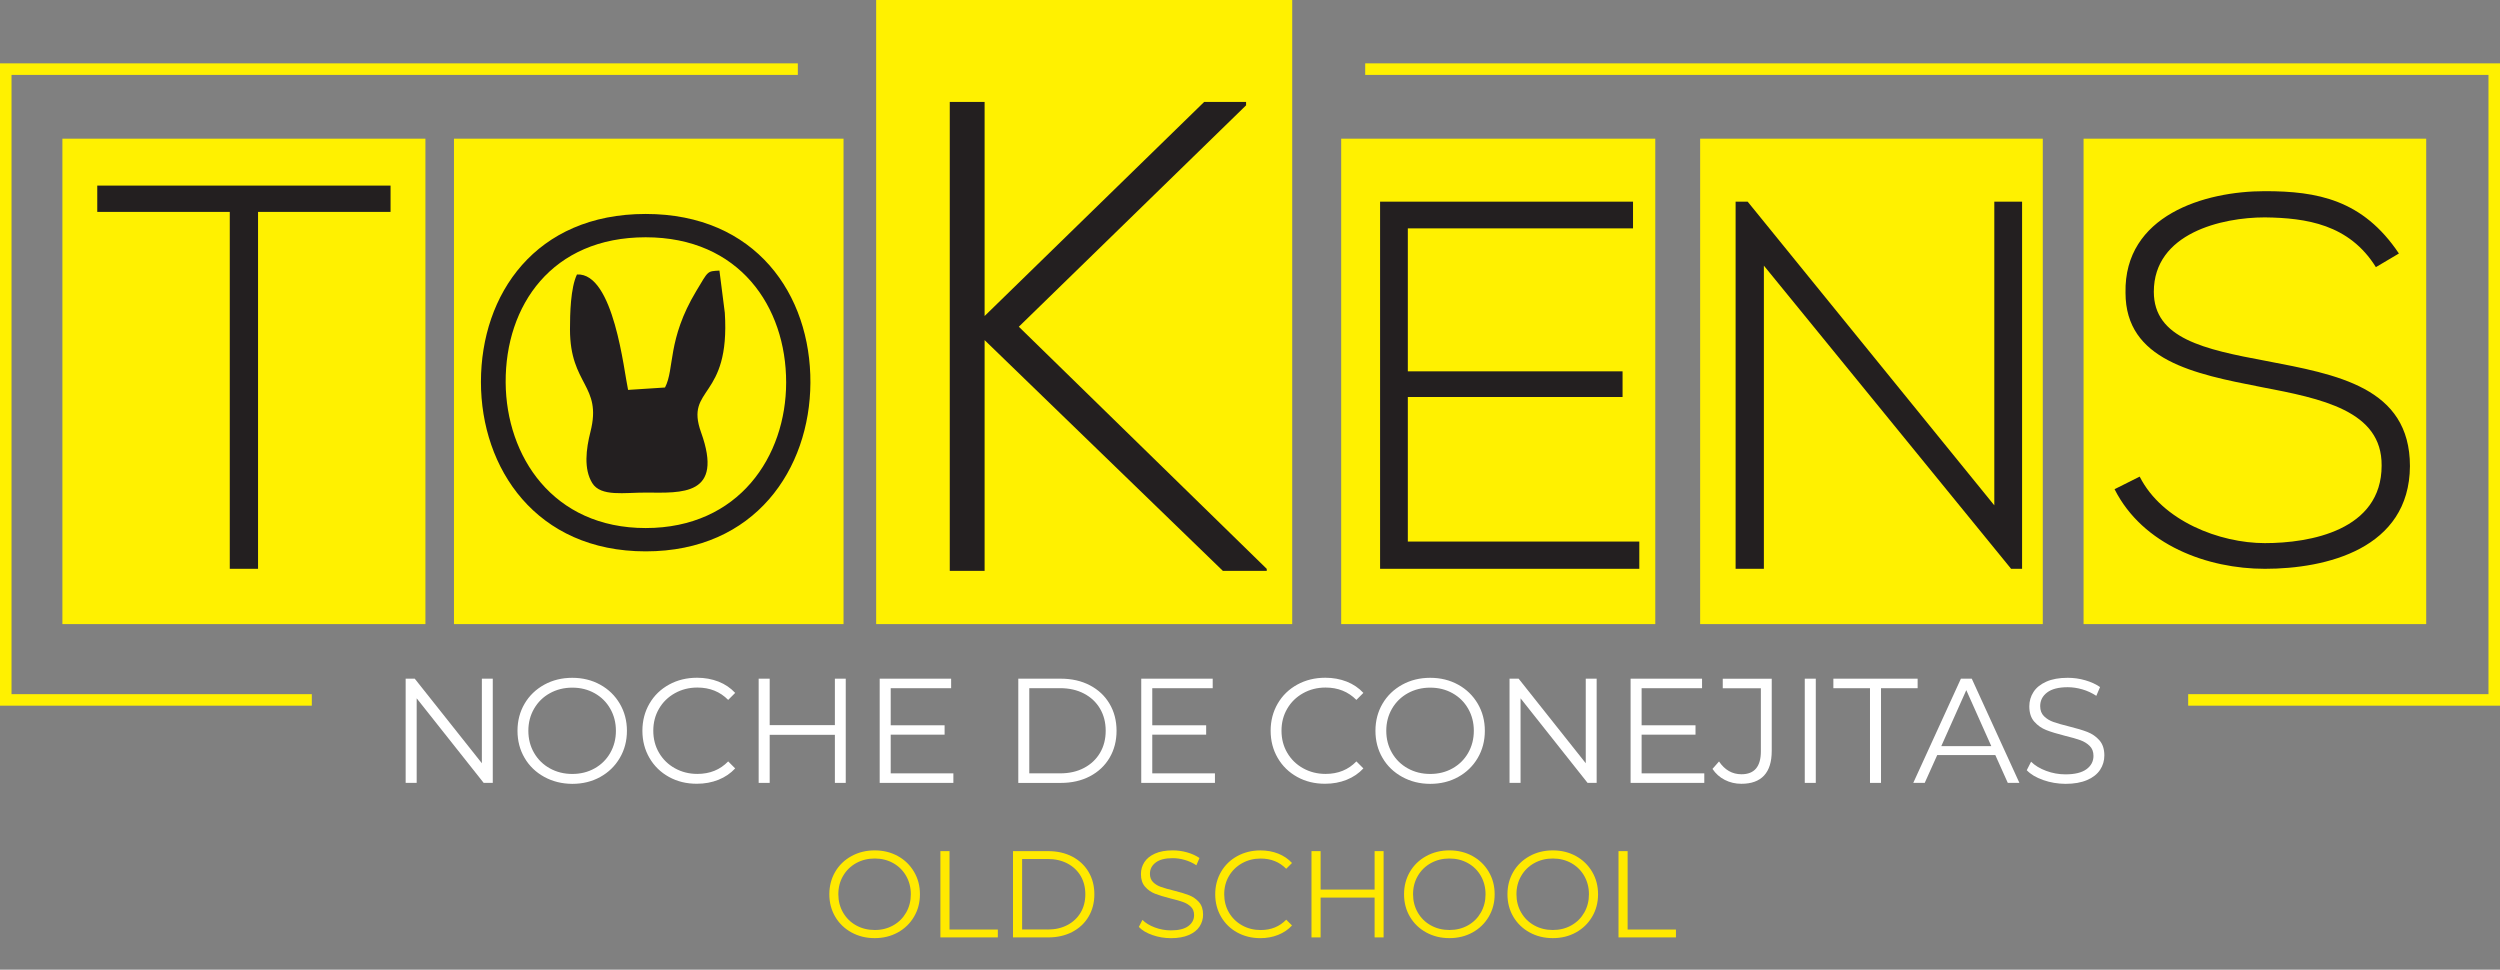
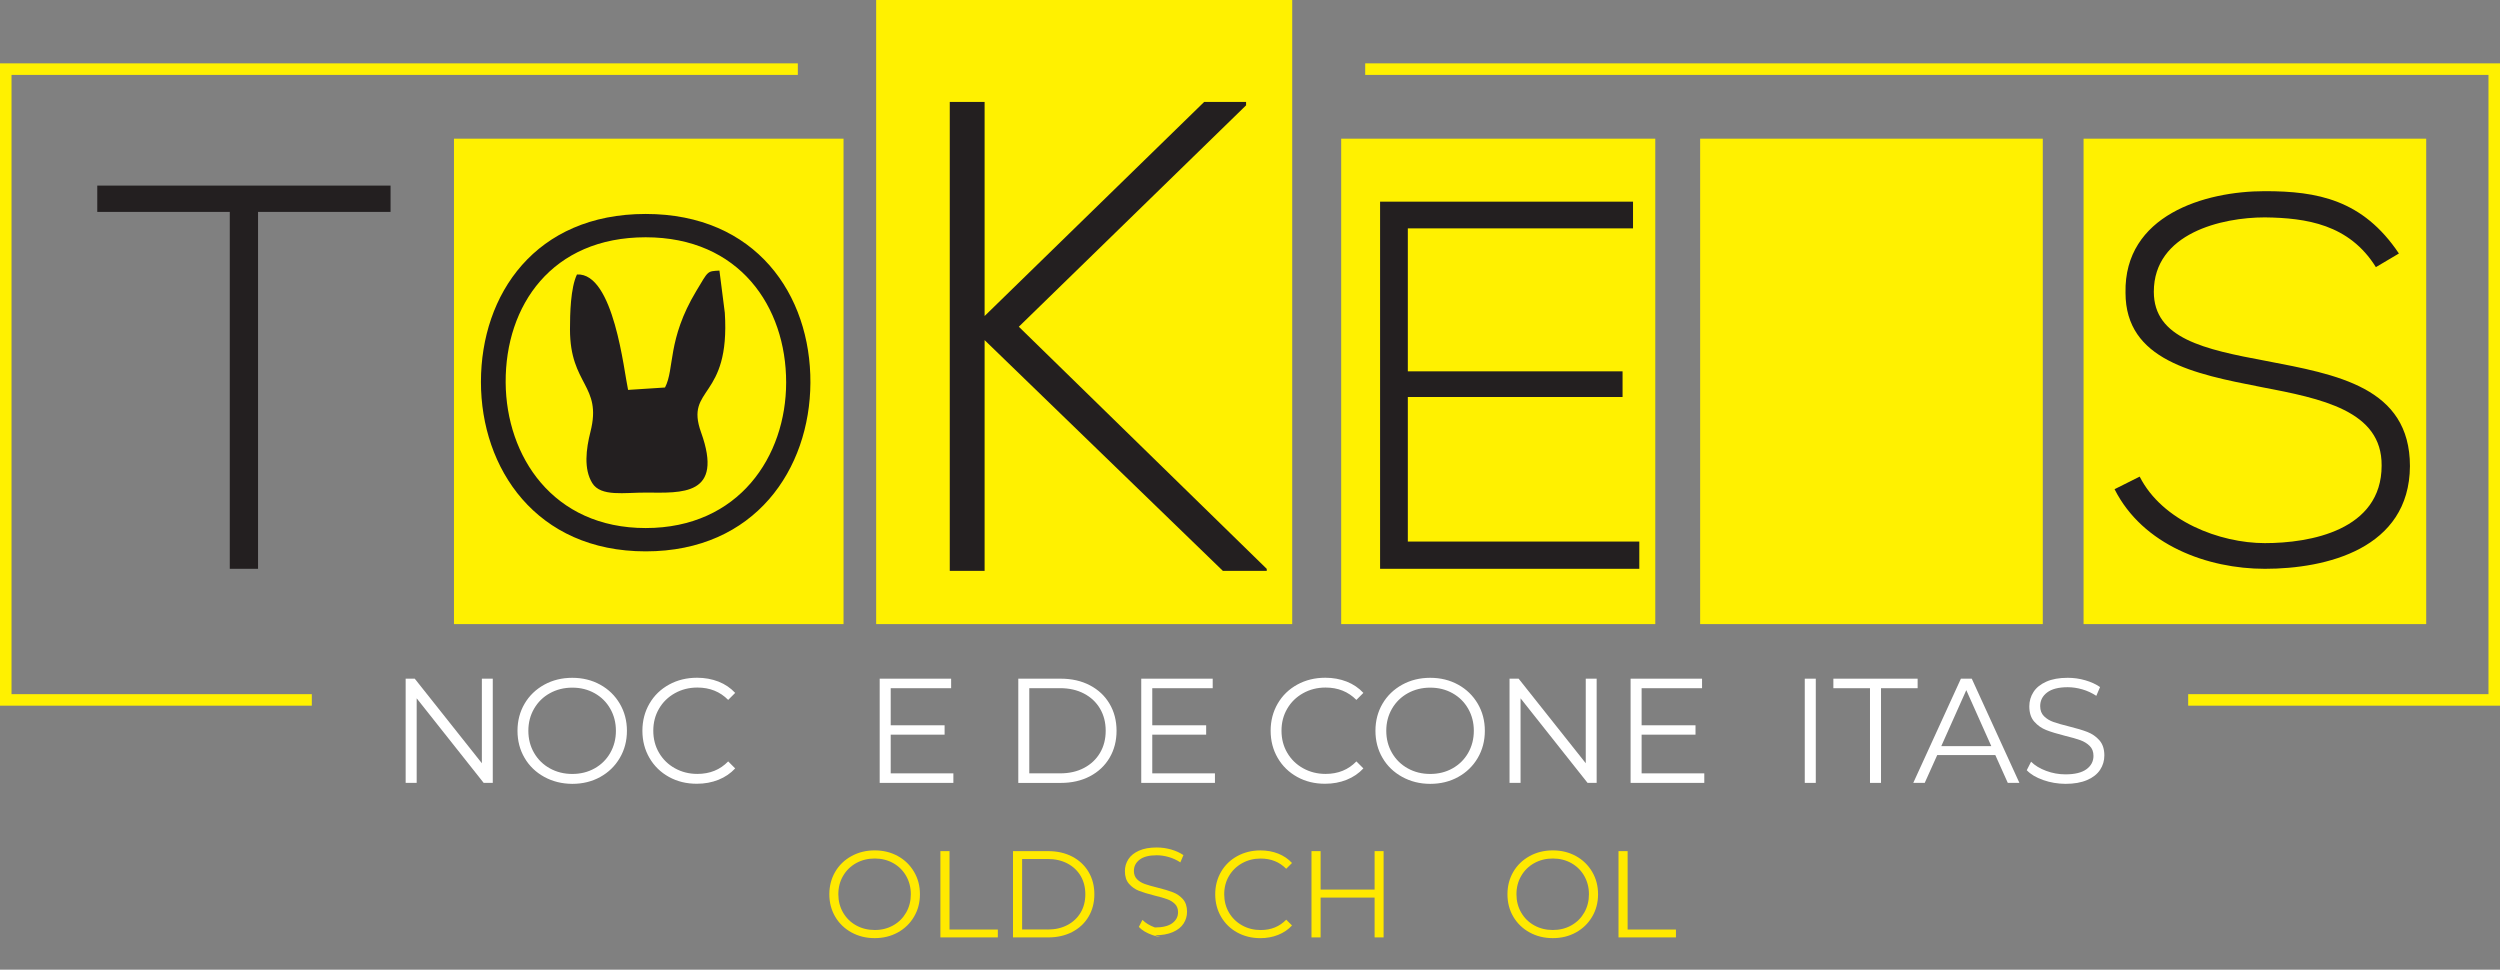
<svg xmlns="http://www.w3.org/2000/svg" version="1.1" id="Capa_1" x="0px" y="0px" viewBox="0 0 802.96 311.45" style="enable-background:new 0 0 802.96 311.45;" xml:space="preserve">
  <rect x="0" y="0" width="802.96" height="311.45" fill="#808080" stroke="none" />
  <style type="text/css">
	.st0{fill:#FFFFFF;}
	.st1{fill-rule:evenodd;clip-rule:evenodd;fill:#FFFFFF;}
	.st2{display:none;fill:#FFFFFF;}
	.st3{display:none;}
	.st4{display:inline;}
	.st5{fill:none;stroke:#FFFFFF;stroke-width:10;stroke-miterlimit:10;}
	.st6{fill:#E5D800;}
	.st7{fill-rule:evenodd;clip-rule:evenodd;fill:#FFF100;}
	.st8{fill:#231F20;}
	.st9{fill-rule:evenodd;clip-rule:evenodd;fill:#231F20;}
	.st10{fill:#FFF100;}
	.st11{fill:#FFE900;}
	.st12{opacity:0.69;fill:#81000D;}
	.st13{fill:#BE272D;}
	.st14{fill:#666666;}
	.st15{fill:#FFFF00;}
	.st16{fill:#971D26;}
	.st17{fill:#FFCC00;}
	.st18{opacity:0.57;}
	.st19{clip-path:url(#SVGID_9_);}
	.st20{clip-path:url(#SVGID_11_);fill:url(#SVGID_12_);}
	.st21{opacity:0.88;}
	.st22{clip-path:url(#SVGID_14_);}
	.st23{clip-path:url(#SVGID_16_);fill:url(#SVGID_17_);}
	.st24{clip-path:url(#SVGID_19_);}
	.st25{clip-path:url(#SVGID_21_);fill:url(#SVGID_22_);}
	.st26{clip-path:url(#SVGID_24_);}
	.st27{clip-path:url(#SVGID_26_);fill:url(#SVGID_27_);}
	.st28{clip-path:url(#SVGID_29_);}
	.st29{clip-path:url(#SVGID_31_);fill:url(#SVGID_32_);}
	.st30{clip-path:url(#SVGID_34_);}
	.st31{clip-path:url(#SVGID_36_);fill:url(#SVGID_37_);}
	.st32{clip-path:url(#SVGID_39_);}
	.st33{clip-path:url(#SVGID_41_);fill:url(#SVGID_42_);}
	.st34{clip-path:url(#SVGID_44_);}
	.st35{clip-path:url(#SVGID_46_);fill:url(#SVGID_47_);}
	.st36{clip-path:url(#SVGID_49_);}
	.st37{clip-path:url(#SVGID_51_);fill:url(#SVGID_52_);}
	.st38{clip-path:url(#SVGID_54_);}
	.st39{clip-path:url(#SVGID_56_);fill:url(#SVGID_57_);}
	.st40{clip-path:url(#SVGID_59_);}
	.st41{clip-path:url(#SVGID_61_);fill:url(#SVGID_62_);}
	.st42{clip-path:url(#SVGID_64_);}
	.st43{clip-path:url(#SVGID_66_);fill:url(#SVGID_67_);}
	.st44{clip-path:url(#SVGID_69_);}
	.st45{clip-path:url(#SVGID_71_);fill:url(#SVGID_72_);}
	.st46{clip-path:url(#SVGID_74_);}
	.st47{clip-path:url(#SVGID_76_);fill:url(#SVGID_77_);}
	.st48{clip-path:url(#SVGID_79_);}
	.st49{clip-path:url(#SVGID_81_);fill:url(#SVGID_82_);}
	.st50{clip-path:url(#SVGID_84_);}
	.st51{clip-path:url(#SVGID_86_);fill:url(#SVGID_87_);}
	.st52{clip-path:url(#SVGID_89_);}
	.st53{clip-path:url(#SVGID_91_);fill:url(#SVGID_92_);}
	.st54{clip-path:url(#SVGID_94_);}
	.st55{clip-path:url(#SVGID_96_);fill:url(#SVGID_97_);}
	.st56{clip-path:url(#SVGID_99_);}
	.st57{clip-path:url(#SVGID_101_);fill:url(#SVGID_102_);}
	.st58{clip-path:url(#SVGID_104_);}
	.st59{clip-path:url(#SVGID_106_);fill:url(#SVGID_107_);}
	.st60{clip-path:url(#SVGID_109_);}
	.st61{clip-path:url(#SVGID_111_);fill:url(#SVGID_112_);}
	.st62{clip-path:url(#SVGID_114_);}
	.st63{clip-path:url(#SVGID_116_);fill:url(#SVGID_117_);}
	.st64{clip-path:url(#SVGID_119_);}
	.st65{clip-path:url(#SVGID_121_);fill:url(#SVGID_122_);}
	.st66{clip-path:url(#SVGID_124_);}
	.st67{clip-path:url(#SVGID_126_);fill:url(#SVGID_127_);}
	.st68{clip-path:url(#SVGID_129_);}
	.st69{clip-path:url(#SVGID_131_);fill:url(#SVGID_132_);}
	.st70{clip-path:url(#SVGID_134_);}
	.st71{clip-path:url(#SVGID_136_);fill:url(#SVGID_137_);}
	.st72{clip-path:url(#SVGID_139_);}
	.st73{clip-path:url(#SVGID_141_);fill:url(#SVGID_142_);}
	.st74{clip-path:url(#SVGID_144_);}
	.st75{clip-path:url(#SVGID_146_);fill:url(#SVGID_147_);}
	.st76{clip-path:url(#SVGID_149_);}
	.st77{clip-path:url(#SVGID_151_);fill:url(#SVGID_152_);}
	.st78{clip-path:url(#SVGID_154_);}
	.st79{clip-path:url(#SVGID_156_);fill:url(#SVGID_157_);}
	.st80{clip-path:url(#SVGID_159_);}
	.st81{clip-path:url(#SVGID_161_);fill:url(#SVGID_162_);}
	.st82{clip-path:url(#SVGID_164_);}
	.st83{clip-path:url(#SVGID_166_);fill:url(#SVGID_167_);}
	.st84{clip-path:url(#SVGID_169_);}
	.st85{clip-path:url(#SVGID_171_);fill:url(#SVGID_172_);}
	.st86{clip-path:url(#SVGID_174_);}
	.st87{clip-path:url(#SVGID_176_);fill:url(#SVGID_177_);}
	.st88{clip-path:url(#SVGID_179_);}
	.st89{clip-path:url(#SVGID_181_);fill:url(#SVGID_182_);}
	.st90{clip-path:url(#SVGID_184_);}
	.st91{clip-path:url(#SVGID_186_);fill:url(#SVGID_187_);}
	.st92{clip-path:url(#SVGID_189_);}
	.st93{clip-path:url(#SVGID_191_);fill:url(#SVGID_192_);}
	.st94{clip-path:url(#SVGID_194_);}
	.st95{clip-path:url(#SVGID_196_);fill:url(#SVGID_197_);}
	.st96{clip-path:url(#SVGID_199_);}
	.st97{clip-path:url(#SVGID_201_);fill:url(#SVGID_202_);}
	.st98{clip-path:url(#SVGID_204_);}
	.st99{clip-path:url(#SVGID_206_);fill:url(#SVGID_207_);}
	.st100{clip-path:url(#SVGID_209_);}
	.st101{clip-path:url(#SVGID_211_);fill:url(#SVGID_212_);}
	.st102{clip-path:url(#SVGID_214_);}
	.st103{clip-path:url(#SVGID_216_);fill:url(#SVGID_217_);}
	.st104{clip-path:url(#SVGID_219_);}
	.st105{clip-path:url(#SVGID_221_);fill:url(#SVGID_222_);}
	.st106{clip-path:url(#SVGID_224_);}
	.st107{clip-path:url(#SVGID_226_);fill:url(#SVGID_227_);}
	.st108{clip-path:url(#SVGID_229_);}
	.st109{clip-path:url(#SVGID_231_);fill:url(#SVGID_232_);}
	.st110{clip-path:url(#SVGID_234_);}
	.st111{clip-path:url(#SVGID_236_);fill:url(#SVGID_237_);}
	.st112{clip-path:url(#SVGID_239_);}
	.st113{clip-path:url(#SVGID_241_);fill:url(#SVGID_242_);}
	.st114{clip-path:url(#SVGID_244_);}
	.st115{clip-path:url(#SVGID_246_);fill:url(#SVGID_247_);}
	.st116{clip-path:url(#SVGID_249_);}
	.st117{clip-path:url(#SVGID_251_);fill:url(#SVGID_252_);}
	.st118{clip-path:url(#SVGID_254_);}
	.st119{clip-path:url(#SVGID_256_);fill:url(#SVGID_257_);}
	.st120{clip-path:url(#SVGID_259_);}
	.st121{clip-path:url(#SVGID_261_);fill:url(#SVGID_262_);}
	.st122{clip-path:url(#SVGID_264_);}
	.st123{clip-path:url(#SVGID_266_);fill:url(#SVGID_267_);}
	.st124{clip-path:url(#SVGID_269_);}
	.st125{clip-path:url(#SVGID_271_);fill:url(#SVGID_272_);}
	.st126{clip-path:url(#SVGID_274_);}
	.st127{clip-path:url(#SVGID_276_);fill:url(#SVGID_277_);}
	.st128{clip-path:url(#SVGID_279_);}
	.st129{clip-path:url(#SVGID_281_);fill:url(#SVGID_282_);}
	.st130{clip-path:url(#SVGID_284_);}
	.st131{clip-path:url(#SVGID_286_);fill:url(#SVGID_287_);}
	.st132{clip-path:url(#SVGID_289_);}
	.st133{clip-path:url(#SVGID_291_);fill:url(#SVGID_292_);}
	.st134{clip-path:url(#SVGID_294_);}
	.st135{clip-path:url(#SVGID_296_);fill:url(#SVGID_297_);}
</style>
  <g>
    <g>
-       <rect x="20.04" y="44.54" class="st7" width="116.6" height="155.91" />
      <rect x="145.81" y="44.54" class="st7" width="125.12" height="155.91" />
      <rect x="281.41" class="st7" width="133.63" height="200.45" />
      <rect x="430.77" y="44.54" class="st7" width="100.88" height="155.91" />
      <rect x="546.06" y="44.54" class="st7" width="110.05" height="155.91" />
      <rect x="669.21" y="44.54" class="st7" width="110.05" height="155.91" />
      <polygon class="st8" points="73.8,182.69 82.88,182.69 82.88,68.06 125.44,68.06 125.44,59.61 31.24,59.61 31.24,68.06     73.8,68.06   " />
      <path class="st8" d="M207.38,76.21c30.13,0,45.12,22.33,45.12,46.62c0,23.68-15.14,46.77-45.12,46.77    c-29.83,0-44.82-23.08-44.97-46.77C162.27,98.1,177.25,76.21,207.38,76.21 M207.38,68.72c-35.38,0-52.91,25.78-52.91,53.96    c0,27.73,17.69,54.41,52.91,54.41s52.76-26.53,52.91-54.11C260.45,94.65,242.76,68.72,207.38,68.72z" />
      <polygon class="st8" points="406.86,182.71 327.23,104.94 400.22,33.83 400.22,32.75 386.75,32.75 316.24,101.5 316.24,32.75     305.05,32.75 305.05,183.35 316.24,183.35 316.24,109.24 392.76,183.35 406.86,183.35   " />
      <polygon class="st8" points="452.17,73.35 524.5,73.35 524.5,64.77 443.26,64.77 443.26,182.69 526.52,182.69 526.52,173.94     452.17,173.94 452.17,127.51 521.14,127.51 521.14,119.27 452.17,119.27   " />
-       <polygon class="st8" points="557.45,64.77 557.45,182.69 566.53,182.69 566.53,85.32 645.93,182.69 649.46,182.69 649.46,64.77     640.54,64.77 640.54,162.31 561.32,64.77   " />
      <path class="st8" d="M770.49,81.42c-11.61-17.33-26.24-20.02-43.06-20.02c-19.34,0-45.25,7.74-44.75,32.63    c0,21.7,22.04,26.07,43.57,30.28c19.34,3.7,38.86,7.57,38.69,25.23c0,20.86-23.05,24.9-37.51,24.9c-14.47,0-32.97-7.07-40.2-21.36    l-8.07,4.04c9.08,18,29.94,25.57,48.28,25.57c19.68,0,46.43-6.39,46.59-32.97c0-25.4-23.55-29.44-46.26-33.81    c-19.85-3.7-36-7.23-36-22.2c0-18.84,21.87-23.89,35.66-23.89c13.29,0.17,27.08,2.19,35.66,15.98L770.49,81.42z" />
      <path class="st9" d="M213.59,124.46l-11.86,0.77c-1.3-5.77-4.56-37.76-16.42-37.07c-2.06,4.3-2.24,12.62-2.24,17.64    c0,18,10.39,17.83,6.58,32.86c-1.42,5.61-2.21,11.96,0.56,16.48c2.76,4.5,10.4,3.03,17.31,3.07c11.32,0.06,25.04,1.2,17.65-19.35    c-5.29-14.74,9.41-10.35,7.63-38.38l-1.73-13.57c-4.01,0.24-3.47-0.05-7.47,6.61C214.23,109.14,216.72,118.49,213.59,124.46" />
      <g>
        <polygon class="st10" points="100.15,222.95 3.7,222.95 3.7,24.06 256.25,24.06 256.25,20.35 1.85,20.35 0,20.35 0,226.65      100.15,226.65    " />
        <polygon class="st10" points="438.48,20.35 438.48,24.06 799.26,24.06 799.26,222.95 702.81,222.95 702.81,226.65 802.96,226.65      802.96,20.35    " />
      </g>
    </g>
    <g>
      <path class="st0" d="M158.27,217.98v33.47h-2.92l-21.52-27.16v27.16h-3.54v-33.47h2.92l21.56,27.16v-27.16H158.27z" />
      <path class="st0" d="M174.79,249.52c-2.69-1.48-4.8-3.51-6.31-6.1c-1.51-2.58-2.27-5.48-2.27-8.7s0.76-6.12,2.27-8.7    c1.51-2.58,3.62-4.61,6.31-6.1c2.69-1.48,5.7-2.22,9.01-2.22c3.31,0,6.3,0.73,8.97,2.2c2.66,1.47,4.76,3.5,6.29,6.1    c1.53,2.6,2.3,5.51,2.3,8.73s-0.77,6.13-2.3,8.73c-1.53,2.6-3.63,4.63-6.29,6.1c-2.66,1.47-5.65,2.2-8.97,2.2    C180.49,251.74,177.49,251,174.79,249.52z M190.98,246.79c2.14-1.2,3.81-2.85,5.02-4.97c1.21-2.12,1.82-4.49,1.82-7.1    c0-2.61-0.61-4.98-1.82-7.1c-1.21-2.12-2.89-3.78-5.02-4.97c-2.14-1.2-4.53-1.79-7.17-1.79c-2.65,0-5.04,0.6-7.2,1.79    s-3.84,2.85-5.07,4.97c-1.23,2.12-1.84,4.49-1.84,7.1c0,2.61,0.61,4.98,1.84,7.1c1.23,2.12,2.92,3.78,5.07,4.97    s4.55,1.79,7.2,1.79C186.45,248.58,188.84,247.99,190.98,246.79z" />
      <path class="st0" d="M214.86,249.54c-2.66-1.47-4.75-3.5-6.26-6.1c-1.51-2.6-2.27-5.51-2.27-8.73s0.76-6.13,2.27-8.73    c1.51-2.6,3.61-4.63,6.29-6.1c2.68-1.47,5.67-2.2,8.99-2.2c2.49,0,4.78,0.42,6.89,1.24c2.1,0.83,3.89,2.04,5.36,3.63l-2.25,2.25    c-2.61-2.65-5.91-3.97-9.9-3.97c-2.65,0-5.05,0.61-7.22,1.82c-2.17,1.21-3.87,2.87-5.09,4.97c-1.23,2.1-1.84,4.46-1.84,7.08    c0,2.61,0.61,4.97,1.84,7.08c1.23,2.1,2.92,3.76,5.09,4.97c2.17,1.21,4.57,1.82,7.22,1.82c4.02,0,7.32-1.34,9.9-4.02l2.25,2.25    c-1.47,1.59-3.26,2.81-5.38,3.66c-2.12,0.85-4.42,1.27-6.91,1.27C220.51,251.74,217.52,251.01,214.86,249.54z" />
-       <path class="st0" d="M271.64,217.98v33.47h-3.49v-15.44h-20.94v15.44h-3.54v-33.47h3.54v14.92h20.94v-14.92H271.64z" />
      <path class="st0" d="M306.21,248.39v3.06h-23.67v-33.47h22.95v3.06h-19.41v11.91h17.31v3.01h-17.31v12.43H306.21z" />
      <path class="st0" d="M327.06,217.98h13.63c3.54,0,6.66,0.71,9.37,2.13c2.71,1.42,4.81,3.39,6.31,5.93    c1.5,2.53,2.25,5.43,2.25,8.68s-0.75,6.14-2.25,8.68c-1.5,2.53-3.6,4.51-6.31,5.93c-2.71,1.42-5.83,2.13-9.37,2.13h-13.63V217.98z     M340.49,248.39c2.93,0,5.5-0.58,7.7-1.75c2.2-1.16,3.9-2.77,5.12-4.83c1.21-2.06,1.82-4.42,1.82-7.1s-0.61-5.04-1.82-7.1    c-1.21-2.06-2.92-3.67-5.12-4.83c-2.2-1.16-4.77-1.75-7.7-1.75h-9.9v27.35H340.49z" />
      <path class="st0" d="M390.22,248.39v3.06h-23.67v-33.47h22.95v3.06h-19.41v11.91h17.31v3.01h-17.31v12.43H390.22z" />
      <path class="st0" d="M416.64,249.54c-2.66-1.47-4.75-3.5-6.26-6.1c-1.51-2.6-2.27-5.51-2.27-8.73s0.76-6.13,2.27-8.73    c1.51-2.6,3.61-4.63,6.29-6.1c2.68-1.47,5.67-2.2,8.99-2.2c2.49,0,4.78,0.42,6.88,1.24c2.1,0.83,3.89,2.04,5.36,3.63l-2.25,2.25    c-2.62-2.65-5.91-3.97-9.9-3.97c-2.65,0-5.05,0.61-7.22,1.82c-2.17,1.21-3.87,2.87-5.09,4.97c-1.23,2.1-1.84,4.46-1.84,7.08    c0,2.61,0.61,4.97,1.84,7.08c1.23,2.1,2.92,3.76,5.09,4.97s4.57,1.82,7.22,1.82c4.02,0,7.32-1.34,9.9-4.02l2.25,2.25    c-1.47,1.59-3.26,2.81-5.38,3.66c-2.12,0.85-4.42,1.27-6.91,1.27C422.29,251.74,419.3,251.01,416.64,249.54z" />
      <path class="st0" d="M450.35,249.52c-2.69-1.48-4.8-3.51-6.31-6.1c-1.51-2.58-2.27-5.48-2.27-8.7s0.76-6.12,2.27-8.7    c1.51-2.58,3.62-4.61,6.31-6.1c2.69-1.48,5.7-2.22,9.01-2.22s6.3,0.73,8.97,2.2c2.66,1.47,4.76,3.5,6.29,6.1    c1.53,2.6,2.29,5.51,2.29,8.73s-0.77,6.13-2.29,8.73c-1.53,2.6-3.63,4.63-6.29,6.1c-2.66,1.47-5.65,2.2-8.97,2.2    S453.04,251,450.35,249.52z M466.53,246.79c2.13-1.2,3.81-2.85,5.02-4.97c1.21-2.12,1.82-4.49,1.82-7.1c0-2.61-0.61-4.98-1.82-7.1    c-1.21-2.12-2.89-3.78-5.02-4.97c-2.14-1.2-4.53-1.79-7.17-1.79s-5.04,0.6-7.2,1.79c-2.15,1.2-3.84,2.85-5.07,4.97    c-1.23,2.12-1.84,4.49-1.84,7.1c0,2.61,0.61,4.98,1.84,7.1c1.23,2.12,2.92,3.78,5.07,4.97c2.15,1.2,4.55,1.79,7.2,1.79    S464.4,247.99,466.53,246.79z" />
      <path class="st0" d="M512.82,217.98v33.47h-2.92l-21.52-27.16v27.16h-3.54v-33.47h2.92l21.56,27.16v-27.16H512.82z" />
      <path class="st0" d="M547.39,248.39v3.06h-23.67v-33.47h22.95v3.06h-19.41v11.91h17.31v3.01h-17.31v12.43H547.39z" />
-       <path class="st0" d="M553.99,250.5c-1.63-0.83-2.95-2.01-3.97-3.54l2.1-2.39c1.85,2.74,4.25,4.11,7.22,4.11    c4.14,0,6.22-2.45,6.22-7.36v-20.27h-12.24v-3.06h15.73v23.19c0,3.51-0.82,6.14-2.46,7.91c-1.64,1.77-4.07,2.65-7.29,2.65    C557.38,251.74,555.61,251.32,553.99,250.5z" />
      <path class="st0" d="M579.66,217.98h3.54v33.47h-3.54V217.98z" />
      <path class="st0" d="M600.61,221.04h-11.76v-3.06h27.06v3.06h-11.76v30.41h-3.54V221.04z" />
      <path class="st0" d="M640.86,242.51h-18.65l-4.02,8.94h-3.68l15.3-33.47h3.49l15.3,33.47h-3.73L640.86,242.51z M639.57,239.64    l-8.03-17.98l-8.03,17.98H639.57z" />
      <path class="st0" d="M656.24,250.54c-2.28-0.8-4.04-1.85-5.28-3.16l1.39-2.73c1.21,1.21,2.82,2.19,4.83,2.94    c2.01,0.75,4.08,1.12,6.22,1.12c3,0,5.24-0.55,6.74-1.65s2.25-2.53,2.25-4.28c0-1.34-0.41-2.41-1.22-3.2    c-0.81-0.8-1.81-1.41-2.99-1.84c-1.18-0.43-2.82-0.9-4.92-1.41c-2.52-0.64-4.53-1.25-6.03-1.84s-2.78-1.49-3.85-2.7    c-1.07-1.21-1.6-2.85-1.6-4.92c0-1.69,0.45-3.23,1.34-4.61c0.89-1.39,2.26-2.49,4.11-3.32c1.85-0.83,4.14-1.24,6.89-1.24    c1.91,0,3.79,0.26,5.62,0.79s3.42,1.25,4.76,2.18l-1.2,2.82c-1.4-0.92-2.9-1.62-4.5-2.08s-3.16-0.69-4.69-0.69    c-2.93,0-5.14,0.57-6.62,1.7c-1.48,1.13-2.22,2.59-2.22,4.38c0,1.34,0.41,2.42,1.22,3.23c0.81,0.81,1.83,1.43,3.06,1.87    c1.23,0.43,2.88,0.9,4.95,1.41c2.45,0.61,4.44,1.2,5.95,1.79c1.51,0.59,2.8,1.48,3.85,2.68s1.58,2.81,1.58,4.85    c0,1.69-0.45,3.23-1.36,4.61c-0.91,1.39-2.3,2.49-4.18,3.3c-1.88,0.81-4.19,1.22-6.93,1.22    C660.9,251.74,658.52,251.34,656.24,250.54z" />
    </g>
    <g>
      <path class="st11" d="M273.48,299.48c-2.23-1.23-3.97-2.91-5.23-5.05c-1.25-2.14-1.88-4.54-1.88-7.2c0-2.67,0.63-5.07,1.88-7.21    c1.25-2.14,2.99-3.82,5.23-5.05c2.23-1.23,4.72-1.84,7.46-1.84c2.74,0,5.22,0.61,7.42,1.82c2.2,1.21,3.94,2.9,5.21,5.05    c1.27,2.15,1.9,4.56,1.9,7.22c0,2.67-0.63,5.07-1.9,7.22c-1.27,2.15-3,3.83-5.21,5.05c-2.2,1.21-4.68,1.82-7.42,1.82    C278.2,301.32,275.71,300.7,273.48,299.48z M286.88,297.22c1.77-0.99,3.15-2.36,4.16-4.12c1-1.75,1.5-3.71,1.5-5.88    s-0.5-4.12-1.5-5.88c-1-1.75-2.39-3.13-4.16-4.12c-1.77-0.99-3.75-1.48-5.94-1.48c-2.19,0-4.18,0.5-5.96,1.48    c-1.78,0.99-3.18,2.36-4.2,4.12c-1.02,1.75-1.52,3.71-1.52,5.88s0.51,4.12,1.52,5.88c1.02,1.76,2.42,3.13,4.2,4.12    c1.78,0.99,3.77,1.48,5.96,1.48C283.13,298.71,285.11,298.21,286.88,297.22z" />
      <path class="st11" d="M302.04,273.37h2.93v25.18h15.52v2.53h-18.45V273.37z" />
      <path class="st11" d="M325.36,273.37h11.28c2.93,0,5.52,0.59,7.76,1.76c2.24,1.17,3.98,2.81,5.23,4.91    c1.24,2.1,1.86,4.49,1.86,7.19c0,2.69-0.62,5.09-1.86,7.18c-1.24,2.1-2.98,3.73-5.23,4.91c-2.24,1.17-4.83,1.76-7.76,1.76h-11.28    V273.37z M336.48,298.55c2.43,0,4.55-0.48,6.37-1.45c1.82-0.96,3.23-2.3,4.24-4s1.5-3.66,1.5-5.88s-0.5-4.18-1.5-5.88    s-2.41-3.03-4.24-4c-1.82-0.96-3.95-1.45-6.37-1.45h-8.19v22.64H336.48z" />
-       <path class="st11" d="M370.15,300.33c-1.89-0.66-3.35-1.53-4.37-2.61l1.15-2.26c1,1,2.34,1.81,4,2.43s3.38,0.93,5.15,0.93    c2.48,0,4.34-0.46,5.58-1.37c1.24-0.91,1.86-2.09,1.86-3.54c0-1.11-0.34-1.99-1.01-2.65c-0.67-0.66-1.5-1.17-2.47-1.52    c-0.98-0.36-2.34-0.75-4.08-1.17c-2.08-0.53-3.75-1.04-4.99-1.52c-1.24-0.49-2.3-1.23-3.19-2.24s-1.33-2.36-1.33-4.08    c0-1.4,0.37-2.67,1.11-3.82c0.74-1.15,1.87-2.06,3.4-2.75c1.53-0.69,3.43-1.03,5.7-1.03c1.58,0,3.13,0.22,4.65,0.65    c1.52,0.44,2.83,1.04,3.94,1.8l-0.99,2.34c-1.16-0.77-2.4-1.34-3.72-1.72c-1.32-0.38-2.61-0.57-3.88-0.57    c-2.43,0-4.26,0.47-5.48,1.41c-1.23,0.94-1.84,2.14-1.84,3.62c0,1.11,0.34,2,1.01,2.67s1.52,1.19,2.53,1.54    c1.02,0.36,2.38,0.75,4.1,1.17c2.03,0.5,3.67,1,4.93,1.49c1.25,0.49,2.32,1.23,3.19,2.22c0.87,0.99,1.31,2.33,1.31,4.02    c0,1.4-0.38,2.67-1.13,3.82c-0.75,1.15-1.91,2.06-3.46,2.73c-1.56,0.67-3.47,1.01-5.74,1.01    C374.01,301.32,372.04,300.99,370.15,300.33z" />
+       <path class="st11" d="M370.15,300.33c-1.89-0.66-3.35-1.53-4.37-2.61l1.15-2.26c1,1,2.34,1.81,4,2.43c2.48,0,4.34-0.46,5.58-1.37c1.24-0.91,1.86-2.09,1.86-3.54c0-1.11-0.34-1.99-1.01-2.65c-0.67-0.66-1.5-1.17-2.47-1.52    c-0.98-0.36-2.34-0.75-4.08-1.17c-2.08-0.53-3.75-1.04-4.99-1.52c-1.24-0.49-2.3-1.23-3.19-2.24s-1.33-2.36-1.33-4.08    c0-1.4,0.37-2.67,1.11-3.82c0.74-1.15,1.87-2.06,3.4-2.75c1.53-0.69,3.43-1.03,5.7-1.03c1.58,0,3.13,0.22,4.65,0.65    c1.52,0.44,2.83,1.04,3.94,1.8l-0.99,2.34c-1.16-0.77-2.4-1.34-3.72-1.72c-1.32-0.38-2.61-0.57-3.88-0.57    c-2.43,0-4.26,0.47-5.48,1.41c-1.23,0.94-1.84,2.14-1.84,3.62c0,1.11,0.34,2,1.01,2.67s1.52,1.19,2.53,1.54    c1.02,0.36,2.38,0.75,4.1,1.17c2.03,0.5,3.67,1,4.93,1.49c1.25,0.49,2.32,1.23,3.19,2.22c0.87,0.99,1.31,2.33,1.31,4.02    c0,1.4-0.38,2.67-1.13,3.82c-0.75,1.15-1.91,2.06-3.46,2.73c-1.56,0.67-3.47,1.01-5.74,1.01    C374.01,301.32,372.04,300.99,370.15,300.33z" />
      <path class="st11" d="M397.38,299.5c-2.2-1.21-3.93-2.9-5.19-5.05c-1.25-2.15-1.88-4.56-1.88-7.22c0-2.67,0.63-5.07,1.88-7.22    c1.25-2.15,2.99-3.83,5.21-5.05c2.22-1.21,4.7-1.82,7.44-1.82c2.06,0,3.96,0.34,5.7,1.03c1.74,0.69,3.22,1.69,4.43,3.01    l-1.86,1.86c-2.16-2.19-4.9-3.29-8.19-3.29c-2.19,0-4.18,0.5-5.98,1.5c-1.79,1-3.2,2.38-4.22,4.12c-1.02,1.74-1.52,3.7-1.52,5.86    s0.51,4.12,1.52,5.86c1.02,1.74,2.42,3.11,4.22,4.12c1.79,1,3.79,1.5,5.98,1.5c3.33,0,6.06-1.11,8.19-3.33l1.86,1.86    c-1.21,1.32-2.7,2.33-4.46,3.03c-1.75,0.7-3.66,1.05-5.72,1.05C402.06,301.32,399.59,300.71,397.38,299.5z" />
      <path class="st11" d="M444.39,273.37v27.71h-2.89v-12.79h-17.34v12.79h-2.93v-27.71h2.93v12.35h17.34v-12.35H444.39z" />
-       <path class="st11" d="M458.07,299.48c-2.23-1.23-3.97-2.91-5.23-5.05s-1.88-4.54-1.88-7.2c0-2.67,0.63-5.07,1.88-7.21    s3-3.82,5.23-5.05c2.23-1.23,4.72-1.84,7.46-1.84c2.74,0,5.22,0.61,7.42,1.82c2.2,1.21,3.94,2.9,5.21,5.05    c1.27,2.15,1.9,4.56,1.9,7.22c0,2.67-0.63,5.07-1.9,7.22c-1.27,2.15-3,3.83-5.21,5.05s-4.68,1.82-7.42,1.82    C462.78,301.32,460.3,300.7,458.07,299.48z M471.47,297.22c1.77-0.99,3.15-2.36,4.16-4.12c1-1.75,1.5-3.71,1.5-5.88    s-0.5-4.12-1.5-5.88c-1-1.75-2.39-3.13-4.16-4.12c-1.77-0.99-3.75-1.48-5.94-1.48s-4.18,0.5-5.96,1.48    c-1.78,0.99-3.18,2.36-4.2,4.12c-1.02,1.75-1.52,3.71-1.52,5.88s0.51,4.12,1.52,5.88c1.02,1.76,2.41,3.13,4.2,4.12    c1.78,0.99,3.77,1.48,5.96,1.48S469.7,298.21,471.47,297.22z" />
      <path class="st11" d="M491.28,299.48c-2.23-1.23-3.97-2.91-5.23-5.05s-1.88-4.54-1.88-7.2c0-2.67,0.63-5.07,1.88-7.21    s3-3.82,5.23-5.05c2.23-1.23,4.72-1.84,7.46-1.84c2.74,0,5.22,0.61,7.42,1.82c2.2,1.21,3.94,2.9,5.21,5.05    c1.27,2.15,1.9,4.56,1.9,7.22c0,2.67-0.63,5.07-1.9,7.22c-1.27,2.15-3,3.83-5.21,5.05s-4.68,1.82-7.42,1.82    C496,301.32,493.51,300.7,491.28,299.48z M504.68,297.22c1.77-0.99,3.15-2.36,4.16-4.12c1-1.75,1.5-3.71,1.5-5.88    s-0.5-4.12-1.5-5.88c-1-1.75-2.39-3.13-4.16-4.12c-1.77-0.99-3.75-1.48-5.94-1.48s-4.18,0.5-5.96,1.48    c-1.78,0.99-3.18,2.36-4.2,4.12c-1.02,1.75-1.52,3.71-1.52,5.88s0.51,4.12,1.52,5.88c1.02,1.76,2.41,3.13,4.2,4.12    c1.78,0.99,3.77,1.48,5.96,1.48S502.91,298.21,504.68,297.22z" />
      <path class="st11" d="M519.84,273.37h2.93v25.18h15.52v2.53h-18.45V273.37z" />
    </g>
  </g>
</svg>